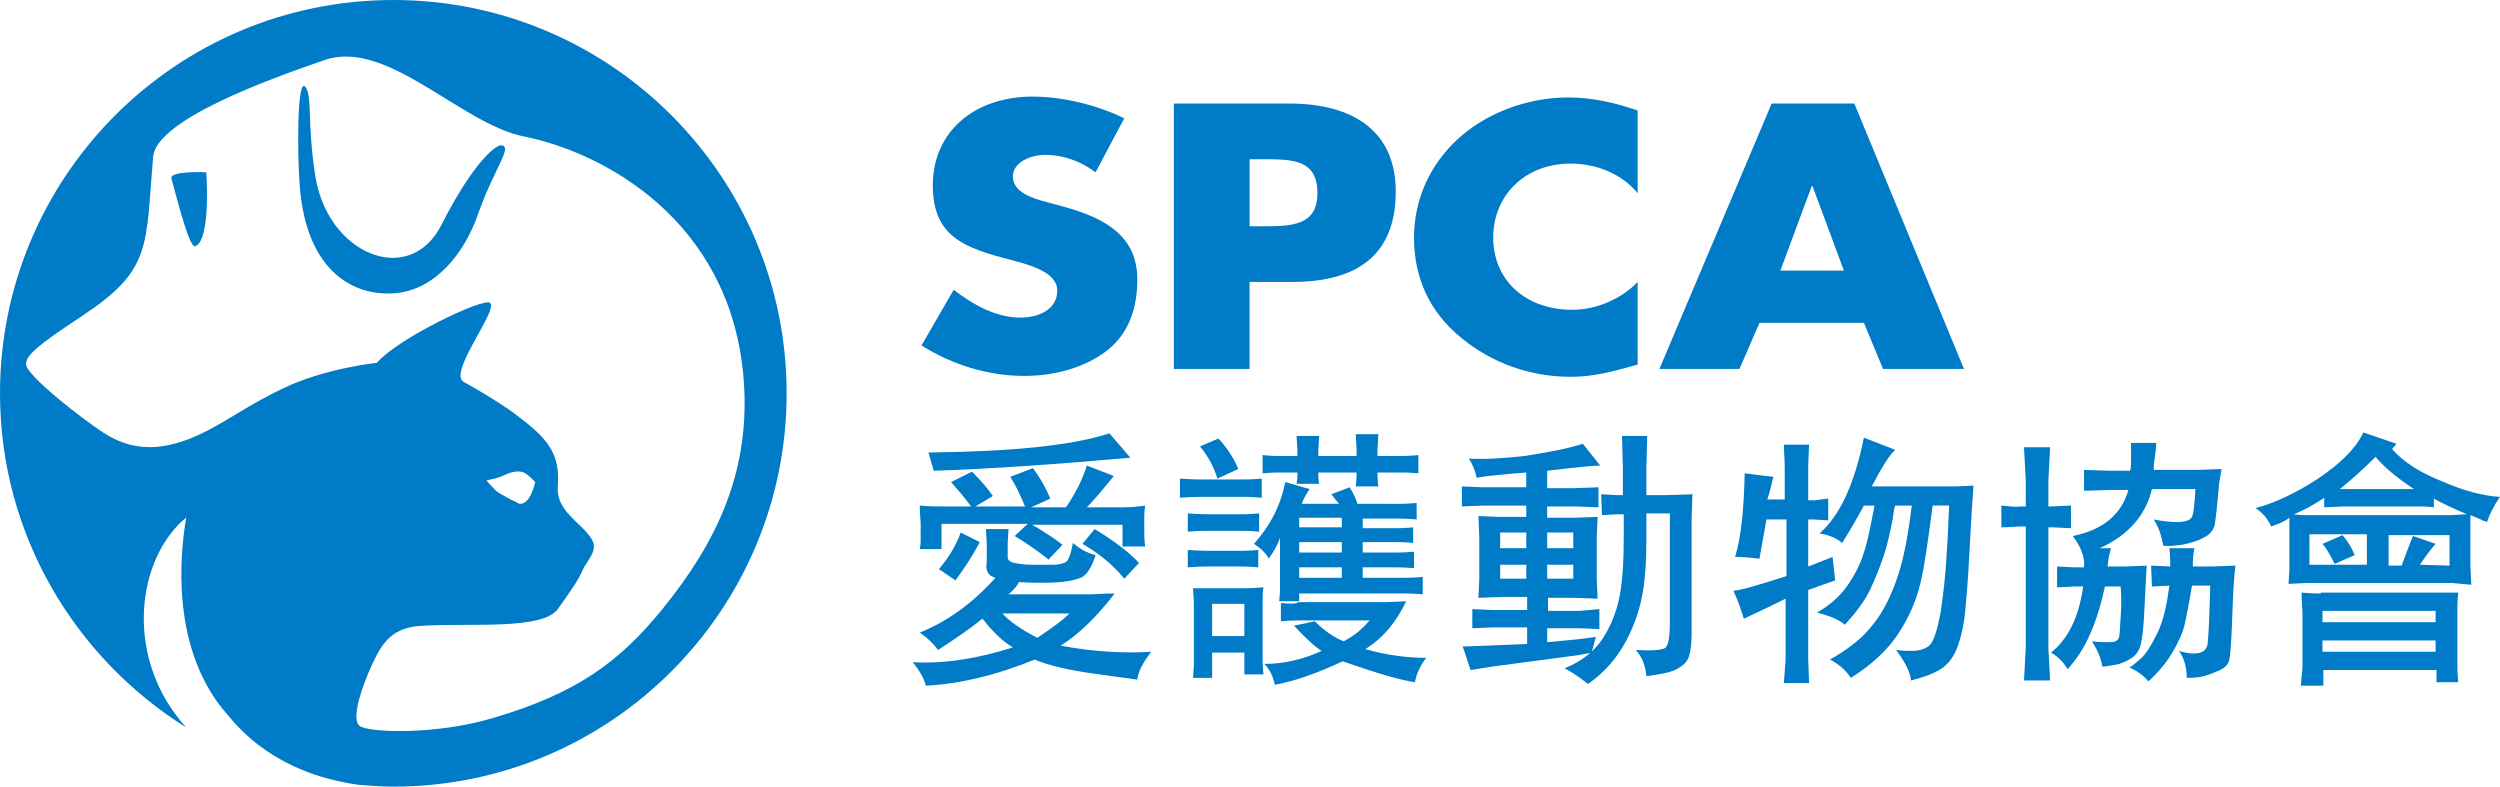
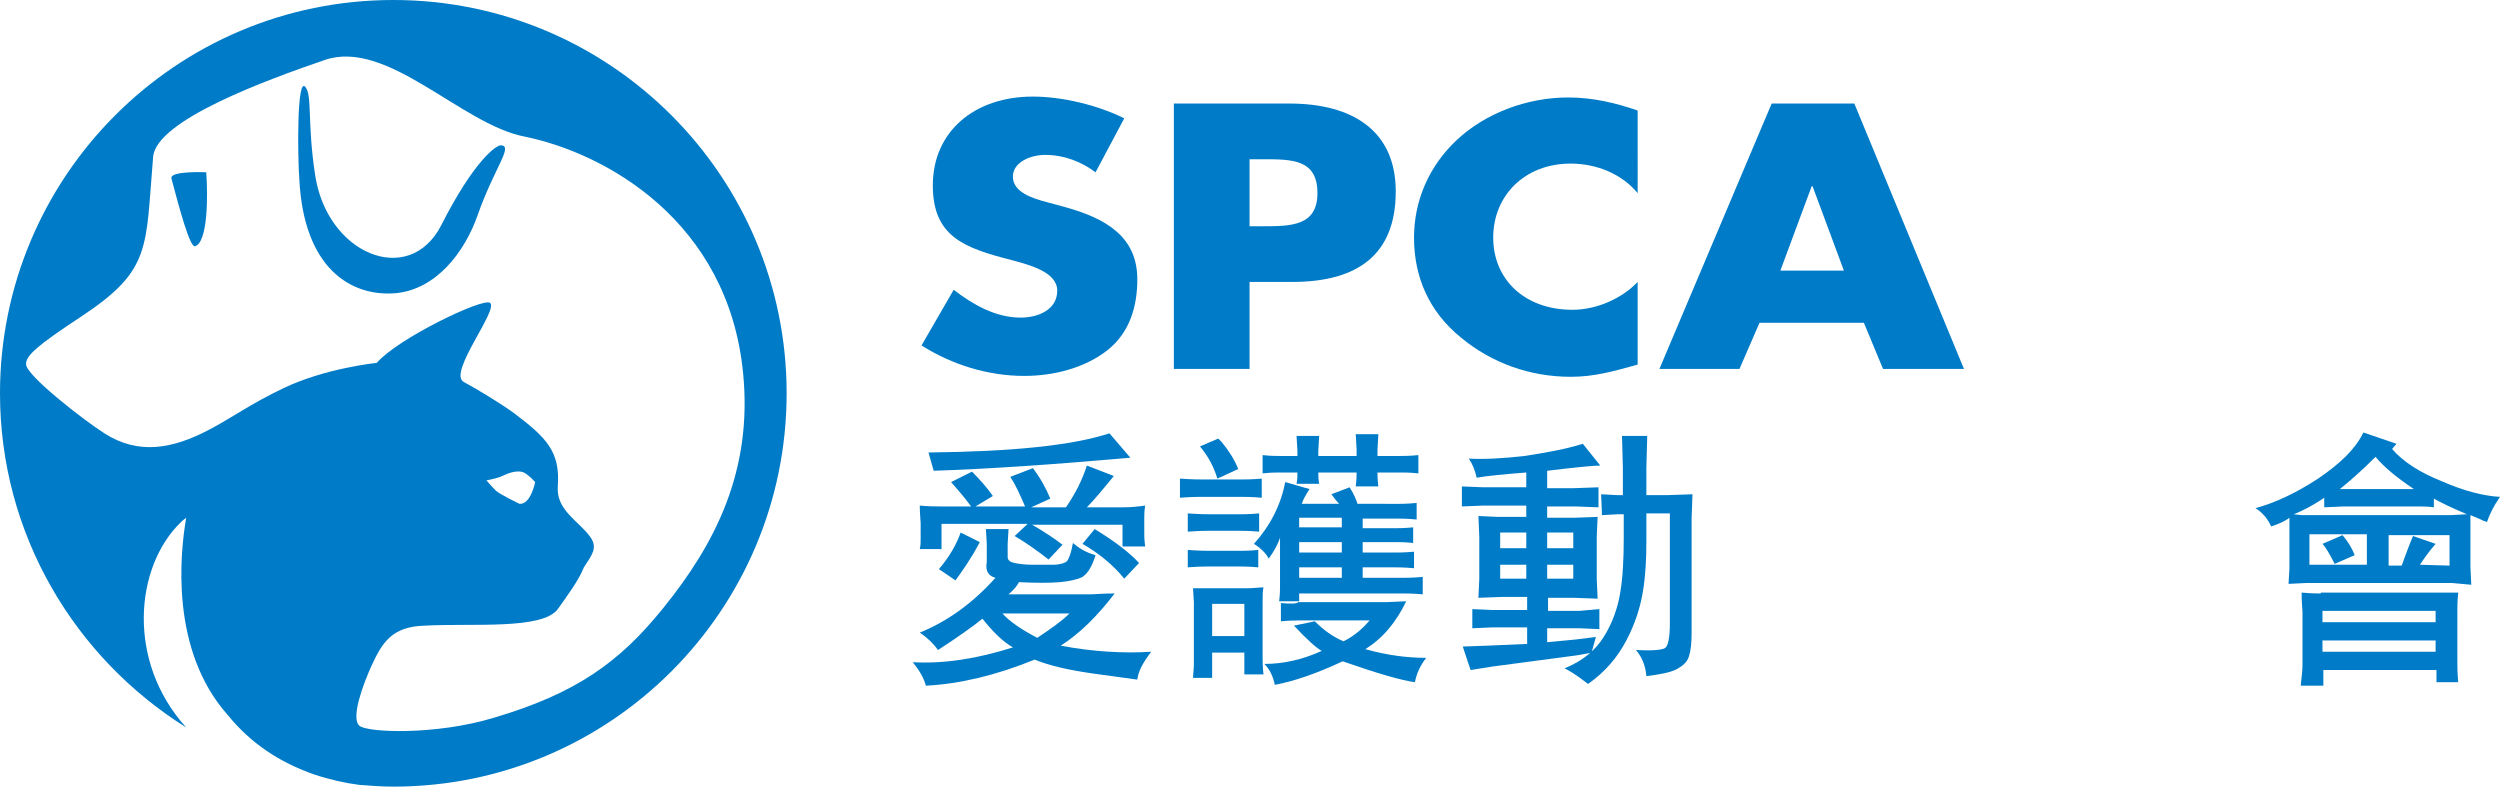
<svg xmlns="http://www.w3.org/2000/svg" version="1.1" id="圖層_1" x="0px" y="0px" viewBox="0 0 287.3 90.4" style="enable-background:new 0 0 287.3 90.4;" xml:space="preserve">
  <style type="text/css">
	.st0{fill:#007BC7;}
	.st1{fill-rule:evenodd;clip-rule:evenodd;fill:#007BC7;}
</style>
  <g>
    <g>
      <g>
        <path class="st0" d="M125.9,19.8c-1.6-1.2-3.6-2-5.8-2c-1.6,0-3.7,0.8-3.7,2.5c0,1.8,2.3,2.5,3.8,2.9l2.2,0.6     c4.7,1.3,8.3,3.4,8.3,8.3c0,3-0.8,6.1-3.5,8.2c-2.6,2-6.1,2.9-9.5,2.9c-4.2,0-8.3-1.3-11.8-3.5l3.7-6.4c2.2,1.7,4.8,3.2,7.7,3.2     c2,0,4.2-0.9,4.2-3.1c0-2.2-3.4-3-5.2-3.5c-5.5-1.4-9.1-2.7-9.1-8.6c0-6.2,4.8-10.2,11.5-10.2c3.4,0,7.5,1,10.5,2.5L125.9,19.8z" />
        <path class="st0" d="M143.6,18.3h1.5c3.4,0,6.3,0,6.3,3.9c0,3.8-3.1,3.8-6.3,3.8h-1.5V18.3z M134.9,42.4h8.7v-10h4.9     c7.6,0,11.9-3.2,11.9-10.4c0-7-5-10.1-12.2-10.1h-13.3L134.9,42.4L134.9,42.4z" />
        <path class="st0" d="M188.2,22.2c-1.8-2.2-4.7-3.4-7.7-3.4c-5.3,0-8.9,3.7-8.9,8.5s3.6,8.3,9.1,8.3c2.8,0,5.7-1.3,7.5-3.2v9.5     c-2.9,0.8-5,1.4-7.7,1.4c-4.7,0-9.1-1.6-12.6-4.5c-3.7-3-5.4-7-5.4-11.5c0-4.2,1.7-8.2,4.9-11.2c3.3-3.1,8.1-4.9,12.8-4.9     c2.8,0,5.4,0.6,8,1.5L188.2,22.2L188.2,22.2z" />
        <path class="st0" d="M211.9,31.1h-7.3l3.6-9.7h0.1L211.9,31.1z M214.2,37.1l2.2,5.3h9.3l-12.6-30.5h-9.5l-12.9,30.5h9.2l2.3-5.3     H214.2z" />
        <path class="st0" d="M119.2,73.3c-1.9-1-3.2-1.9-4-2.8h7.7C122,71.4,120.7,72.3,119.2,73.3z M106.7,52l0.6,2.1     c6.1-0.2,13.6-0.7,22.6-1.5l-2.4-2.8C123.2,51.2,116.3,51.9,106.7,52z M129,60.3v2.5h2.6c-0.1-0.8-0.1-1.3-0.1-1.5v-1.8     c0-0.3,0-0.7,0.1-1.4c-0.7,0.1-1.5,0.2-2.5,0.2h-4.2c0.8-0.8,1.8-2,3.1-3.6l-3.1-1.2c-0.5,1.6-1.3,3.2-2.4,4.8h-4l2.2-1     c-0.5-1.2-1.1-2.3-2-3.5l-2.6,1c0.6,0.9,1.1,2,1.7,3.4h-5.7l2-1.2c-0.7-1-1.5-1.9-2.4-2.8l-2.4,1.2c0.7,0.8,1.5,1.7,2.3,2.8h-3.4     c-0.7,0-1.5,0-2.5-0.1c0,1,0.1,1.7,0.1,2v1.8c0,0.4,0,0.8-0.1,1.2h2.5v-2.9h9.9l-1.5,1.4c1.2,0.7,2.5,1.6,3.9,2.7l1.6-1.7     c-0.9-0.7-2.1-1.5-3.5-2.3C118.6,60.3,129,60.3,129,60.3z M124.4,62.5c1.9,1.1,3.5,2.4,4.8,4l1.7-1.8c-1.1-1.2-2.8-2.5-5.1-3.9     L124.4,62.5z M114.4,66.4c-2.6,2.9-5.5,5-8.7,6.3c0.9,0.6,1.6,1.3,2.1,2c2.3-1.5,4-2.7,5.1-3.6c1.2,1.5,2.3,2.6,3.5,3.3     c-4.1,1.3-7.9,1.9-11.5,1.7c0.8,1,1.3,1.9,1.5,2.7c3.9-0.2,8.1-1.2,12.5-3c1.7,0.7,3.9,1.2,6.7,1.6l5.1,0.7     c0.1-0.9,0.6-1.9,1.6-3.2c-3.2,0.2-6.7,0-10.4-0.7c2.2-1.4,4.2-3.4,6.2-6c-1.4,0-2.3,0.1-2.8,0.1h-9.4c0.6-0.5,1-1,1.2-1.4     c2,0.1,3.5,0.1,4.7,0c1.1-0.1,2-0.3,2.6-0.6c0.6-0.4,1.1-1.2,1.5-2.5c-1.1-0.3-1.9-0.8-2.6-1.4c-0.2,1.2-0.5,1.9-0.7,2.1     s-0.8,0.4-1.6,0.4h-2.4c-0.8,0-1.5-0.1-2-0.2c-0.5-0.1-0.8-0.3-0.8-0.7v-1.5l0.1-1.7h-2.6l0.1,1.7v2.1     C113.2,65.6,113.6,66.2,114.4,66.4z M107.9,65.4l1.9,1.3c0.8-1.1,1.8-2.5,2.8-4.4l-2.2-1.1C109.9,62.6,109.1,64,107.9,65.4z" />
        <path class="st0" d="M154.2,59.5v1.1h-4.9v-1.1H154.2z M145.1,52.3v2.1c1-0.1,1.6-0.1,2-0.1h2c0,0.4,0,0.8-0.1,1.3h2.6     c-0.1-0.5-0.1-0.9-0.1-1.3h4.4c0,0.3,0,0.9-0.1,1.6h2.6c-0.1-0.8-0.1-1.3-0.1-1.6h2.7c0.4,0,1,0,2,0.1v-2.1     c-1,0.1-1.7,0.1-2.1,0.1h-2.6v-0.7l0.1-1.8h-2.6l0.1,1.7v0.8h-4.4v-0.6l0.1-1.7H149l0.1,1.7v0.6h-2     C146.6,52.4,146,52.4,145.1,52.3z M137.9,51.3c1,1.2,1.6,2.4,2,3.7l2.4-1.1c-0.4-1-1-2-1.9-3.1l-0.4-0.4L137.9,51.3z M138.1,55.1     c-0.3,0-1.1,0-2.5-0.1v2.2c1.3-0.1,2.1-0.1,2.4-0.1h4.7c0.4,0,1.2,0,2.3,0.1V55c-1.1,0.1-1.9,0.1-2.3,0.1H138.1z M150.5,56.2     c-0.8-0.2-1.7-0.5-2.8-0.8c-0.5,2.6-1.7,5-3.6,7.1c0.8,0.5,1.4,1.1,1.7,1.7c0.5-0.7,1-1.5,1.3-2.4v5.6c0,0.3,0,0.9-0.1,1.7h2.3     v-0.9h12c0.3,0,1,0,2.2,0.1v-2c-1.1,0.1-1.9,0.1-2.2,0.1h-4.7v-1.2h3.8c0.3,0,1,0,2.1,0.1v-1.9c-1.1,0.1-1.8,0.1-2.2,0.1h-3.7     v-1.2h3.9c0.3,0,1,0,1.9,0.1v-1.8c-1,0.1-1.6,0.1-2,0.1h-3.8v-1.1h4.3c0.2,0,0.8,0,1.9,0.1v-1.9c-1.1,0.1-1.7,0.1-2,0.1H156     c-0.1-0.4-0.4-1.1-0.9-1.9l-2.1,0.8c0.3,0.4,0.6,0.8,0.9,1.1h-4.3C149.8,57.3,150.1,56.8,150.5,56.2z M154.2,62.3v1.2h-4.9v-1.2     H154.2z M154.2,65.2v1.2h-4.9v-1.2H154.2z M142.5,61c0.4,0,1.1,0,2.2,0.1V59c-1.1,0.1-1.9,0.1-2.2,0.1H139c-0.3,0-1.1,0-2.5-0.1     v2.1c1.3-0.1,2.1-0.1,2.4-0.1H142.5z M142.4,65.1c0.4,0,1.1,0,2.2,0.1v-2c-1.1,0.1-1.9,0.1-2.2,0.1H139c-0.3,0-1.1,0-2.5-0.1v2     c1.3-0.1,2.1-0.1,2.4-0.1H142.4z M139.3,75h3.7v2.5h2.2c-0.1-0.9-0.1-1.5-0.1-1.9v-6.5c0-0.7,0-1.2,0.1-1.6     c-0.5,0-1.1,0.1-1.8,0.1H139c-0.9,0-1.5,0-1.9,0l0.1,1.6v7.3l-0.1,1.4h2.2V75z M143,69.4v3.7h-3.7v-3.7H143z M147.2,69.3v2.1     c1.1-0.1,1.8-0.1,2.2-0.1h8c-0.7,0.8-1.6,1.7-3,2.4c-1.2-0.5-2.3-1.3-3.3-2.3l-2.4,0.5c1.5,1.6,2.6,2.6,3.2,2.9     c-2.2,1-4.4,1.5-6.6,1.5c0.6,0.6,1,1.4,1.2,2.4c2.2-0.4,4.8-1.3,7.8-2.7c4,1.4,6.8,2.2,8.3,2.4c0.2-1,0.6-1.9,1.3-2.8     c-2.2,0-4.5-0.3-7-1c2.1-1.3,3.6-3.2,4.7-5.5l-2.3,0.1h-10.1C149,69.4,148.3,69.4,147.2,69.3z" />
        <path class="st0" d="M175.4,61.2V63h-3v-1.8H175.4z M184.1,59.2l1.8-0.1h0.7v2.7c0,2.4-0.1,4.5-0.4,6.3c-0.3,1.8-0.9,3.5-1.9,5.1     c-1,1.6-2.5,2.8-4.5,3.6c0.4,0.2,1.3,0.7,2.7,1.8c2-1.4,3.4-3.1,4.4-5c1-1.9,1.6-3.8,1.9-5.6c0.3-1.8,0.4-3.7,0.4-5.8     c0-0.1,0-1.1,0-3.2h2.7v12.6c0,1.7-0.2,2.7-0.6,2.9c-0.4,0.2-1.5,0.3-3.3,0.2c0.7,0.8,1.1,1.8,1.2,3c1.6-0.2,2.7-0.4,3.5-0.8     c0.7-0.4,1.2-0.8,1.4-1.5c0.2-0.6,0.3-1.5,0.3-2.7V59.5l0.1-2.7l-2.9,0.1h-2.4v-3.1l0.1-3.7h-2.9l0.1,3.7v3.1h-0.7l-1.8-0.1     L184.1,59.2L184.1,59.2z M175.2,52.4c-2.6,0.3-4.8,0.4-6.4,0.3c0.4,0.6,0.7,1.3,0.9,2.2c1.1-0.2,3.1-0.4,5.7-0.6V56h-4.9     l-2.5-0.1v2.3l2.5-0.1h4.9v1.3h-3.3l-2.2-0.1l0.1,2.4v4.8l-0.1,2.2l2.7-0.1h2.9v1.5h-4l-2.3-0.1v2.2l2.3-0.1h4V74l-4.6,0.2     l-2.8,0.1L169,77l2.5-0.4l9.8-1.3l1.6-0.3l0.5-1.8l-2.4,0.3l-3.2,0.3v-1.6h3.7l2.3,0.1V70l-2.3,0.2h-3.6v-1.5h3l2.7,0.1l-0.1-2.2     v-5l0.1-2.2l-2.7,0.1h-3.1v-1.3h3.2l2.7,0.1V56l-2.8,0.1h-3.1v-2c3.3-0.4,5.4-0.6,6.1-0.6l-2-2.5C180,51.6,177.8,52,175.2,52.4z      M180.8,61.2V63h-3v-1.8H180.8z M175.4,64.9v1.6h-3v-1.6H175.4z M180.8,64.9v1.6h-3v-1.6H180.8z" />
-         <path class="st0" d="M217.8,58.1c-0.1,0.2-0.2,0.8-0.3,1.6c-0.3,1.5-0.6,2.9-1,4.1c-0.4,1.2-0.9,2.5-1.6,4     c-0.7,1.4-1.7,2.7-2.9,4c-0.5-0.5-1.6-1-3.2-1.4c1.4-0.8,2.6-1.8,3.5-3.1c0.9-1.3,1.5-2.5,1.9-3.8c0.4-1.2,0.7-2.7,1-4.3     c0.1-0.5,0.2-0.9,0.2-1.1h-1.2c-0.7,1.3-1.5,2.7-2.5,4.3c-0.7-0.6-1.5-0.9-2.6-1.1c2.3-2,4-5.6,5.1-11l3.6,1.4     c-0.6,0.5-1.5,1.9-2.7,4.2h9c0.3,0,1.2,0,2.7-0.1l-0.2,2.8c-0.3,5.6-0.5,9.2-0.7,10.9c-0.1,1.7-0.4,3.2-0.8,4.4     c-0.4,1.3-1,2.2-1.8,2.8c-0.8,0.6-2.1,1.1-3.7,1.5c0-0.7-0.5-1.9-1.7-3.5c0.8,0.1,1.4,0.1,1.8,0.1c0.8,0,1.5-0.2,2-0.6     c0.5-0.4,0.9-1.7,1.3-3.7c0.3-2.1,0.6-4.4,0.7-6.8c0.2-2.4,0.2-4.3,0.3-5.6h-1.9c-0.5,3.8-0.9,6.8-1.4,8.9     c-0.5,2.1-1.4,4.1-2.6,5.9c-1.2,1.8-3,3.5-5.4,5c-0.6-0.9-1.4-1.6-2.4-2.1c2.1-1.2,3.8-2.5,5-4.1c1.2-1.5,2.1-3.4,2.8-5.5     c0.7-2.1,1.2-4.8,1.6-8.1L217.8,58.1L217.8,58.1z M199.4,64c0.7-2.3,1-5.4,1.1-9.6c0.3,0,1.4,0.2,3.3,0.4     c-0.2,0.8-0.4,1.7-0.7,2.6h2v-3.9l-0.1-2.4h2.9l-0.1,2.4v4h0.7l1.6-0.2v2.5l-1.7-0.1h-0.6v5.4c0.6-0.2,1.5-0.6,2.8-1.1l0.3,2.7     c-1.2,0.4-2.2,0.8-3.1,1.1v7.9l0.1,2.8H205l0.2-2.7v-7c-0.4,0.2-2,1-4.8,2.3c-0.4-1.3-0.8-2.4-1.2-3.2c1-0.1,3-0.7,6.1-1.7v-6.5     H203l-0.8,4.5C201.3,64.1,200.4,64,199.4,64z" />
-         <path class="st0" d="M239.4,54l3.1,0.1h2.3c0.1-0.4,0.1-0.9,0.1-1.6c0-0.7,0-1.2,0-1.6h2.9c0,0.4-0.1,1-0.2,1.9     c-0.1,0.6-0.1,1-0.1,1.2h5.1l2.7-0.1l-0.3,1.8c-0.2,2.6-0.4,4.1-0.5,4.7c-0.2,0.6-0.6,1.1-1.3,1.4c-0.7,0.4-1.5,0.6-2.4,0.8     c-0.9,0.1-1.6,0.2-2.2,0.1c-0.2-1.1-0.5-2.1-1.1-3c1.1,0.2,2,0.3,2.6,0.3c1,0,1.6-0.2,1.8-0.6s0.3-1.5,0.4-3.2h-5     c-0.7,3-2.7,5.3-6,6.8h1.3c-0.1,0.3-0.3,1-0.4,2.1h2.1l2.4-0.1l-0.2,3.7c-0.1,2.3-0.2,4-0.4,4.9c-0.1,0.9-0.5,1.6-1.1,2     c-0.6,0.4-1.3,0.7-1.9,0.8c-0.7,0.1-1.1,0.2-1.5,0.2c-0.2-1.1-0.6-2-1.2-2.9c0.8,0.1,1.4,0.1,1.7,0.1c0.4,0,0.8,0,1-0.1     c0.2-0.1,0.3-0.2,0.4-0.4c0.1-0.2,0.1-1,0.2-2.3c0.1-1.3,0.1-2.5,0-3.6h-1.8c-0.9,4.2-2.3,7.4-4.3,9.5c-0.5-0.9-1.2-1.5-1.9-1.9     c2-1.6,3.2-4.1,3.7-7.6h-1l-2,0.1v-2.4l2,0.1h1.1c0.1-1.1-0.3-2.3-1.3-3.6c3.5-0.7,5.6-2.5,6.4-5.3h-2l-3.1,0.1V54     C239.5,54,239.4,54,239.4,54z M232.8,60.5h-0.6c-0.4,0-1.2,0.1-2.2,0.1v-2.5c1.1,0.1,1.8,0.2,2.1,0.1h0.7v-3l-0.2-3.8h3l-0.2,3.8     v3h0.4l2.2-0.1v2.6l-2.2-0.1h-0.4v13.9l0.2,3.7h-3l0.2-3.8V60.5z M247.2,65l2.2,0.1c0-0.6,0-1.3-0.1-2.1h2.9     c-0.2,0.7-0.2,1.4-0.2,2.1h2.3l2.6-0.1c-0.2,1.4-0.3,3.7-0.4,6.8c-0.1,2.2-0.2,3.5-0.3,4c-0.1,0.5-0.5,1-1.3,1.3     c-0.7,0.3-1.4,0.6-2.1,0.7c-0.7,0.1-1.2,0.1-1.5,0.1c0-1.2-0.3-2.3-0.9-3.1c0.6,0.2,1.2,0.3,1.7,0.3c1,0,1.5-0.4,1.6-1.1     c0.1-0.8,0.2-3,0.3-6.7h-2.1c-0.3,1.9-0.6,3.3-0.8,4.3s-0.7,2.1-1.4,3.3c-0.7,1.2-1.6,2.3-2.8,3.4c-0.6-0.7-1.3-1.2-2.2-1.6     c0.3-0.1,0.7-0.5,1.3-1s1.2-1.5,1.9-2.9c0.7-1.4,1.1-3.2,1.4-5.5l-2,0.1L247.2,65L247.2,65z" />
        <path class="st0" d="M277.4,56.2h-8.5c1-0.8,2.4-2,4.1-3.7C273.9,53.6,275.3,54.8,277.4,56.2z M283.9,59.2     c0.3,0.1,0.7,0.3,1.2,0.5c0.3,0.2,0.6,0.2,0.7,0.3c0.3-0.9,0.8-1.9,1.5-2.9c-1.9-0.1-4.2-0.7-6.7-1.8c-2.5-1-4.4-2.2-5.7-3.7     l0.5-0.6l-3.8-1.3c-0.9,1.9-2.7,3.6-5.2,5.3c-2.6,1.7-5,2.8-7.2,3.4c0.8,0.5,1.4,1.2,1.8,2.1c0.9-0.3,1.6-0.6,2.1-1v5.9l-0.1,1.7     l2-0.1h16.8l2.2,0.2l-0.1-2.1v-3.6L283.9,59.2z M281.6,59.2h-17.1l-0.9-0.1c1-0.4,2.2-1,3.5-1.9v1.1l2.3-0.1h8.4     c0.5,0,1.2,0,1.9,0.1v-1c0.7,0.4,1.9,1,3.8,1.8L281.6,59.2z M272,64.9h-6.6v-3.5h6.6V64.9z M266.9,62.5c0.3,0.3,0.8,1.1,1.4,2.3     l2.3-1c-0.3-0.8-0.8-1.6-1.4-2.3L266.9,62.5z M278.1,64.9c0.4-0.6,1-1.5,1.8-2.4l-2.6-0.9c-0.5,1.2-0.9,2.3-1.3,3.4h-1.5v-3.5h7     V65L278.1,64.9L278.1,64.9z M266.7,68.2c-0.4,0-1.1,0-2.2-0.1c0,1.2,0.1,1.9,0.1,2.2v6.2c0,0.5-0.1,1.3-0.2,2.3h2.6V77h13v1.4     h2.5c-0.1-1.1-0.1-1.8-0.1-2.3V70c0-0.3,0-1,0.1-1.9h-2.1h-13.7L266.7,68.2L266.7,68.2z M279.9,70.2v1.3h-13v-1.3H279.9z      M279.9,73.6v1.3h-13v-1.3H279.9z" />
        <path class="st1" d="M90.4,45.2c0,24.9-20.2,45.2-45.2,45.2c-1.3,0-2.6-0.1-3.9-0.2c-1.6-0.2-3.4-0.6-5.2-1.2     c-4-1.4-7.3-3.6-9.9-6.8l0,0c-6.7-7.5-5.5-18.7-4.8-22.7c-0.1,0.1-0.3,0.2-0.6,0.5c-5.3,5.1-6.3,16,0.6,23.6     C8.6,75.6,0,61.4,0,45.2C0,20.3,20.2,0,45.2,0C70.2,0,90.4,20.3,90.4,45.2z M64.1,70c-1.8,2.4-9.8,1.6-15.3,1.9     c-3.8,0.1-4.9,2-6.1,4.6c-1,2.2-2.4,6-1.4,6.9c0.9,0.8,8.8,1.1,15.4-0.9c9.5-2.8,14.5-6.4,19.5-12.6c6-7.4,10.3-15.8,9.2-27     c-1.7-17.5-15.8-25.3-25.1-27.2c-7.3-1.4-15.8-11.3-23-8.8C30.6,9.2,18,13.8,17.6,18c-0.9,10.5-0.1,13-8.3,18.4     c-5,3.3-6.4,4.5-6.3,5.5c0.1,1.3,6.5,6.3,9,7.9c3.9,2.5,7.8,1.8,12-0.4c2.5-1.3,4.8-3,8.6-4.8c4.8-2.3,10.7-2.9,10.7-2.9     c2.4-2.8,12.2-7.5,13-6.9c1.1,0.7-4.9,8.1-3,9.1c1.5,0.8,4.3,2.5,5.8,3.6c3.7,2.8,5.3,4.4,5,8.4c-0.2,2.8,2.5,4,3.8,5.9     c0.8,1.2,0.1,2-0.8,3.4C66.5,66.7,65.3,68.3,64.1,70z M35.1,10c-1-1.3-0.9,8-0.7,10.6c0.5,10.2,5.9,13.5,11,13.1     c4.7-0.4,8-4.7,9.5-9c1.9-5.4,4.1-7.9,2.7-8c-0.5-0.1-3.1,1.7-6.9,9.2C47,33.1,37.5,29.2,36.2,20C35.3,14.1,35.9,11,35.1,10z      M23.7,19.8c0,0-4.2-0.2-4,0.7c0.9,3.4,2.1,7.9,2.7,7.8C23.9,27.9,23.9,22.4,23.7,19.8z M59.7,57.9c1.3,0.1,1.8-2.5,1.8-2.5     s-0.7-0.8-1.3-1.1c-1-0.4-2.2,0.3-2.7,0.5c-0.9,0.3-1.6,0.4-1.6,0.4s0.5,0.6,1.1,1.2C57.6,56.9,59.7,57.9,59.7,57.9z" />
      </g>
    </g>
  </g>
</svg>